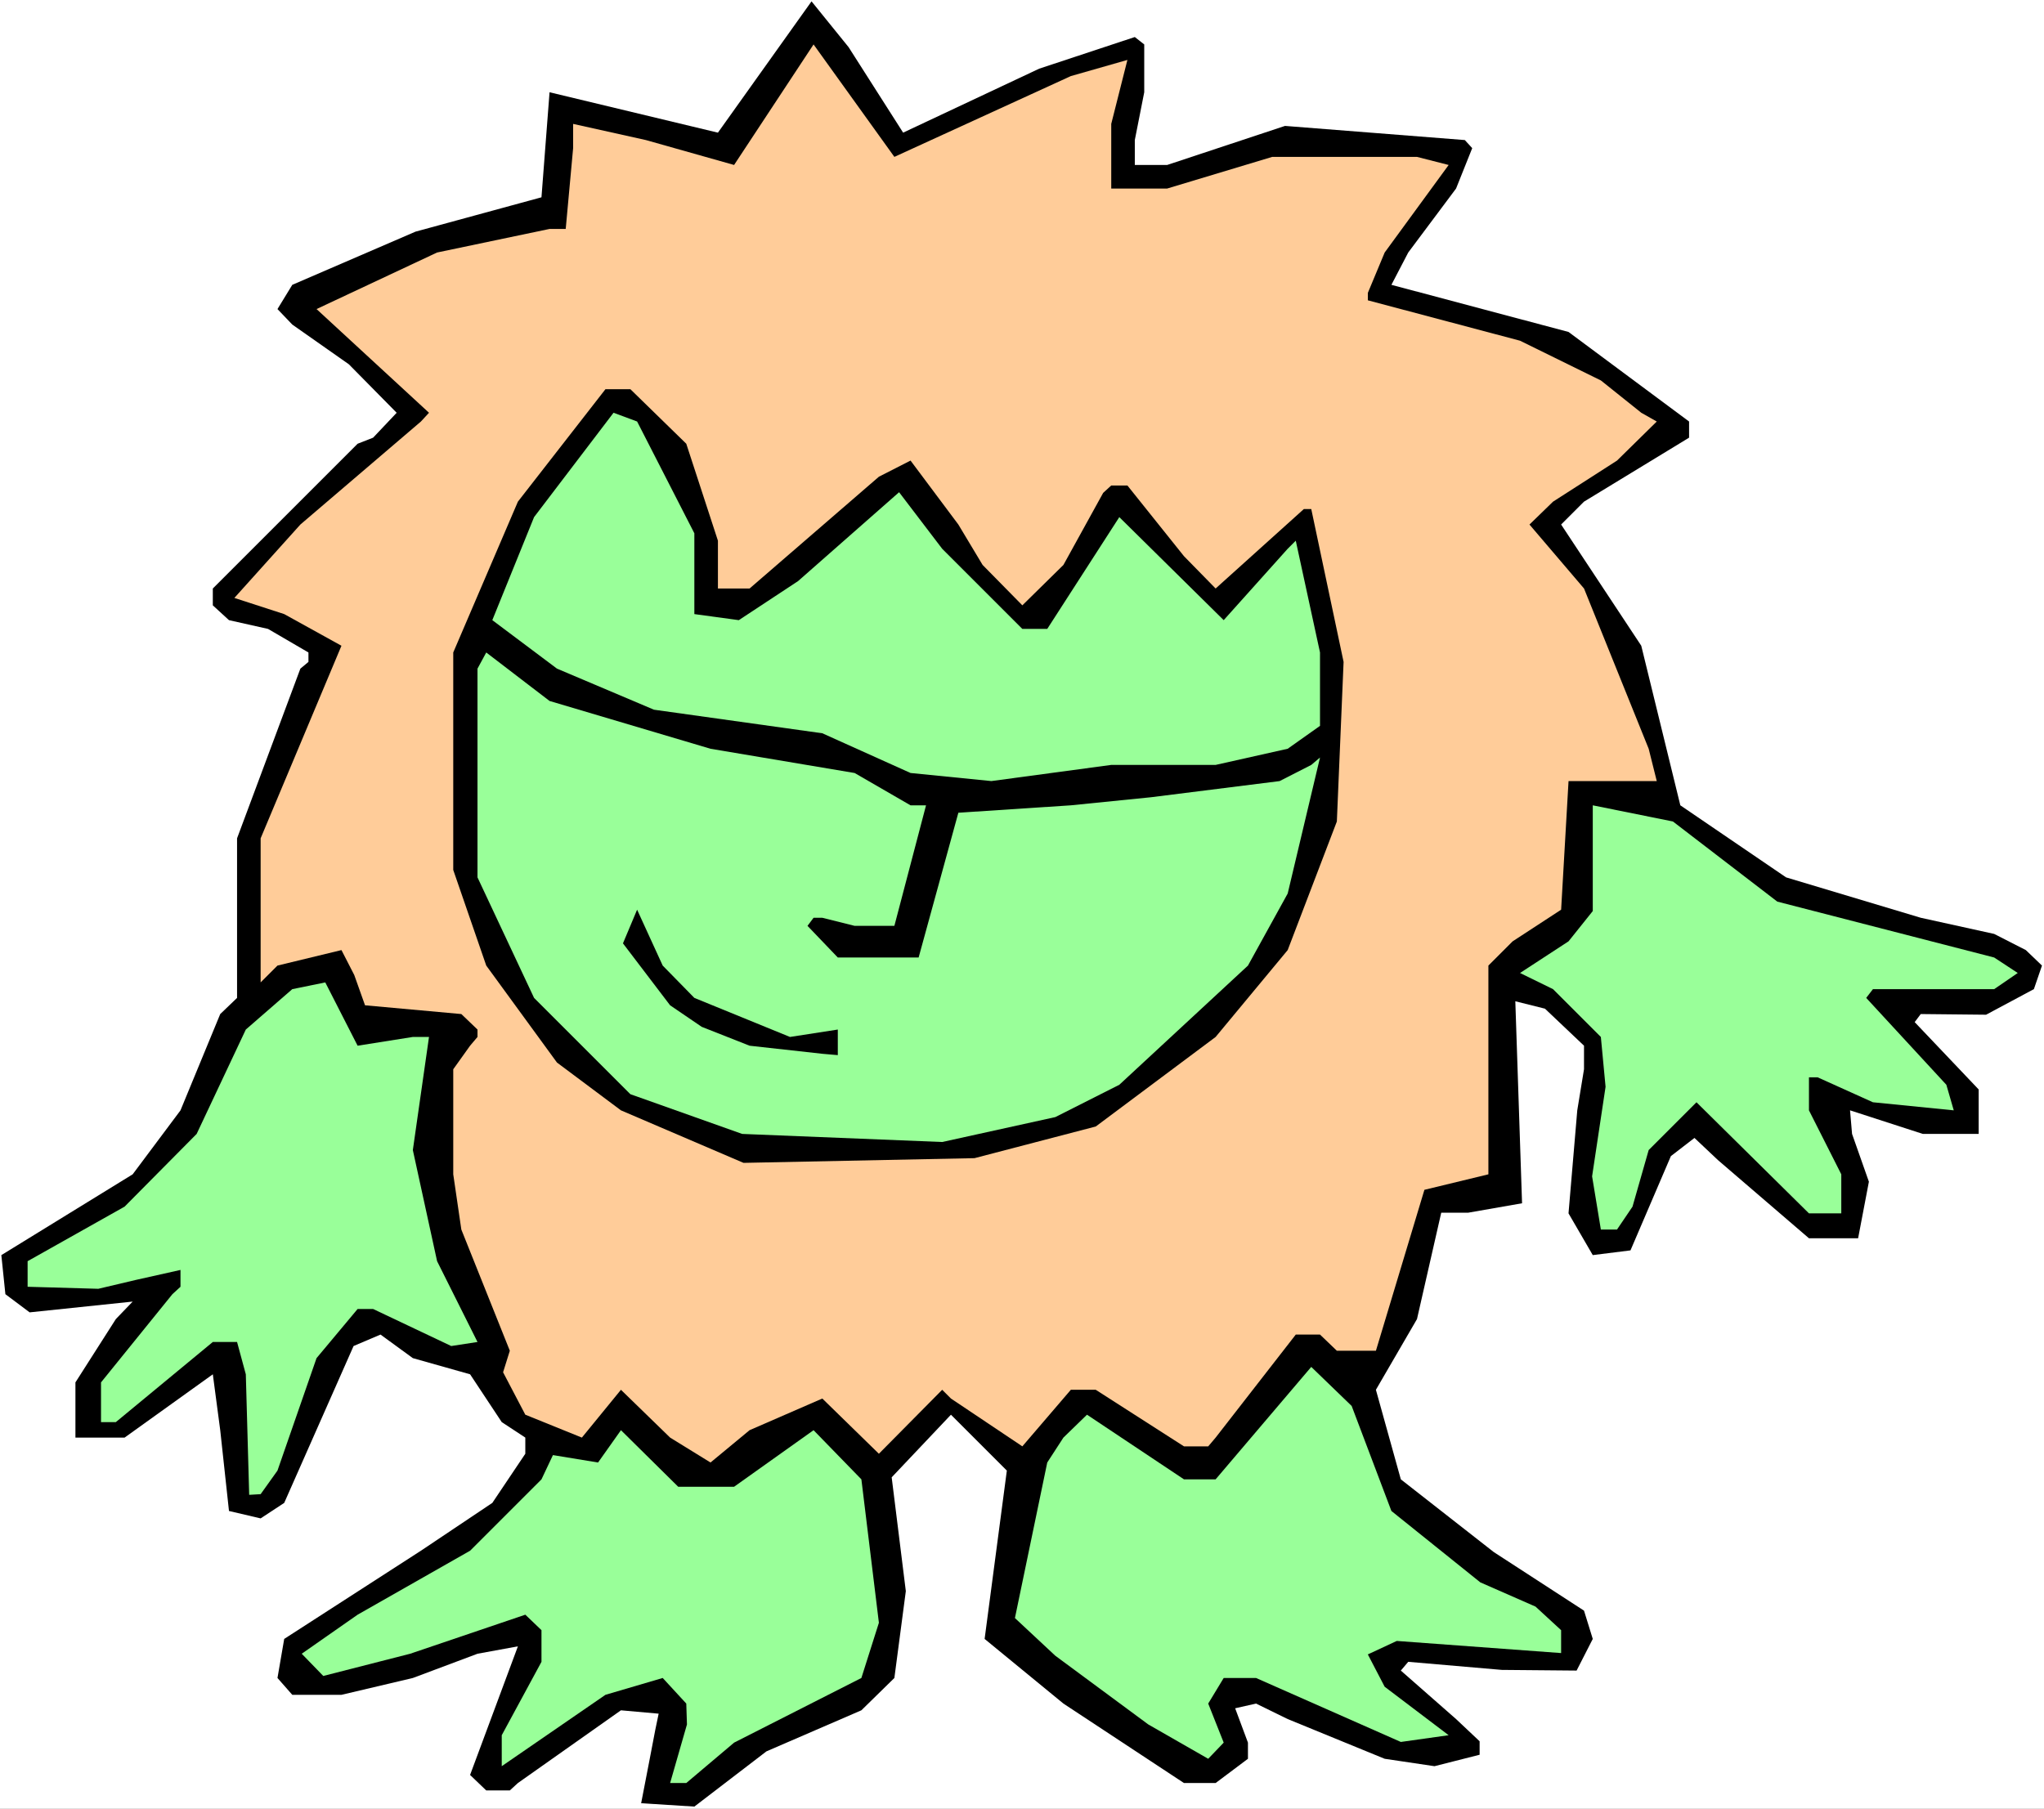
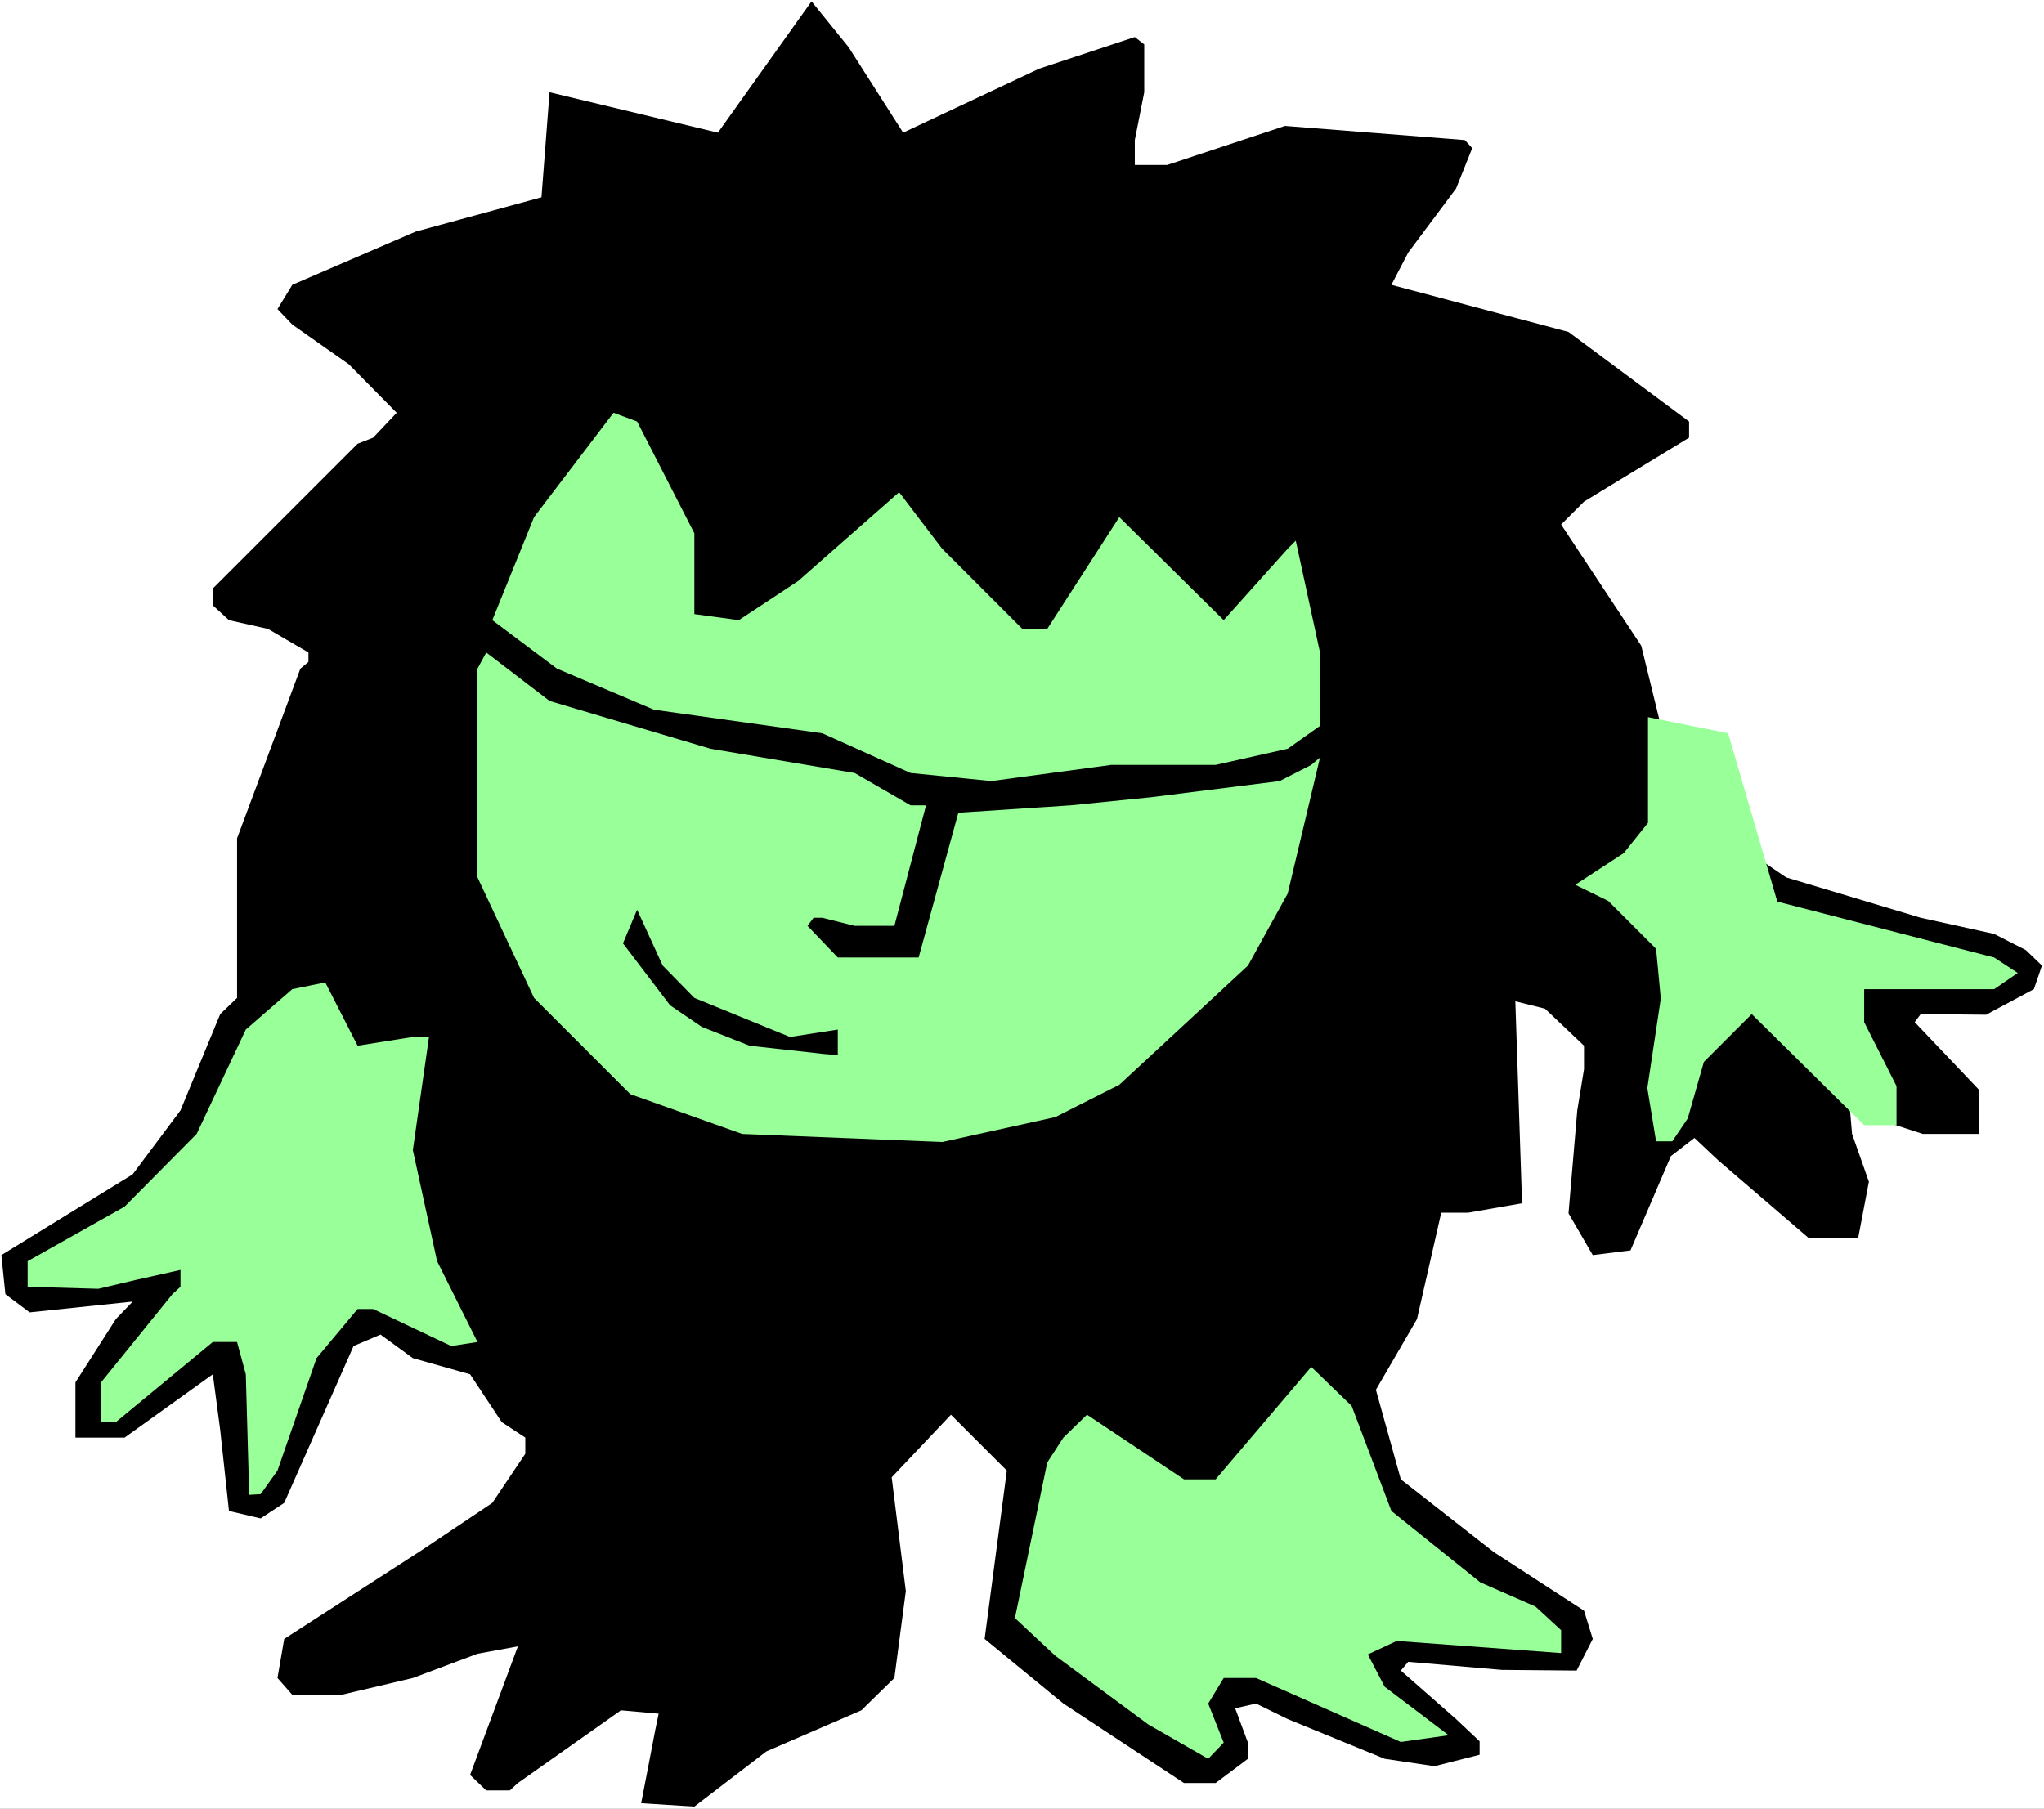
<svg xmlns="http://www.w3.org/2000/svg" xmlns:ns1="http://sodipodi.sourceforge.net/DTD/sodipodi-0.dtd" xmlns:ns2="http://www.inkscape.org/namespaces/inkscape" version="1.0" width="129.766mm" height="114.844mm" id="svg11" ns1:docname="Goblin 14.wmf">
  <rect width="100%" height="100%" fill="#808080" stroke="none" />
  <ns1:namedview id="namedview11" pagecolor="#ffffff" bordercolor="#000000" borderopacity="0.25" ns2:showpageshadow="2" ns2:pageopacity="0.0" ns2:pagecheckerboard="0" ns2:deskcolor="#d1d1d1" ns2:document-units="mm" />
  <defs id="defs1">
    <pattern id="WMFhbasepattern" patternUnits="userSpaceOnUse" width="6" height="6" x="0" y="0" />
  </defs>
  <path style="fill:#ffffff;fill-opacity:1;fill-rule:evenodd;stroke:none" d="M 0,434.056 H 490.455 V 0 H 0 Z" id="path1" />
  <path style="fill:#000000;fill-opacity:1;fill-rule:evenodd;stroke:none" d="m 203.616,11.312 13.09,20.523 32.643,-15.352 22.947,-7.595 2.262,1.778 V 22.139 l -2.262,11.474 v 5.979 h 7.757 l 28.28,-9.373 43.147,3.394 1.778,1.939 -3.878,9.696 -11.474,15.352 -4.04,7.757 42.501,11.312 28.926,21.493 v 3.878 l -25.21,15.352 -5.494,5.494 19.23,29.088 9.373,38.299 25.371,17.291 32.32,9.696 17.614,3.878 7.595,3.878 3.878,3.717 -1.939,5.656 -11.474,6.141 -15.675,-0.162 -1.454,1.939 15.352,16.16 v 10.666 h -13.413 l -17.453,-5.656 0.485,5.656 4.04,11.474 -2.586,13.574 h -11.797 l -21.816,-18.746 -5.656,-5.333 -5.656,4.363 -9.696,22.624 -9.05,1.131 -5.818,-10.019 2.101,-24.725 1.616,-9.858 V 250.964 l -9.373,-8.888 -7.11,-1.778 1.616,48.48 -12.928,2.262 h -6.464 l -5.818,25.533 -9.858,16.968 5.979,21.493 22.301,17.453 21.654,14.059 2.101,6.787 -3.878,7.595 -17.938,-0.162 -22.462,-1.939 -1.778,2.101 13.251,11.635 5.656,5.333 v 3.232 l -10.827,2.747 -11.958,-1.778 -23.27,-9.534 -7.595,-3.717 -5.01,1.131 3.07,8.242 v 3.878 l -7.757,5.818 h -7.595 l -28.926,-19.069 -18.907,-15.514 5.333,-40.4 -13.413,-13.413 -14.221,15.029 3.394,27.31 -2.747,20.846 -7.918,7.757 -22.786,9.858 -17.291,13.251 -12.766,-0.808 1.939,-10.019 1.454,-7.595 0.808,-3.878 -9.05,-0.808 -24.725,17.453 -1.939,1.778 h -5.656 l -3.878,-3.717 11.474,-30.866 -9.696,1.778 -15.514,5.818 -17.13,4.04 H 70.134 l -3.555,-4.04 1.616,-9.373 32.805,-21.17 17.13,-11.474 7.918,-11.797 v -3.878 l -5.656,-3.717 -7.595,-11.474 -13.736,-3.878 -7.757,-5.656 -6.464,2.747 -16.645,37.653 -5.656,3.717 -7.595,-1.778 L 52.843,343.237 51.066,329.825 29.896,345.015 H 18.099 v -13.251 l 9.696,-15.19 4.04,-4.202 -24.725,2.586 -5.818,-4.363 -0.97,-9.373 31.512,-19.392 11.474,-15.352 9.534,-23.109 4.04,-3.878 v -38.299 l 15.19,-40.723 1.939,-1.616 v -2.262 l -9.696,-5.656 -9.373,-2.101 -3.878,-3.555 v -4.04 l 34.744,-34.744 3.717,-1.454 5.656,-5.979 -11.474,-11.635 -13.574,-9.534 -3.555,-3.717 3.555,-5.818 29.573,-12.766 30.219,-8.242 1.939,-25.21 40.4,9.696 22.462,-31.512 z" id="path2" />
-   <path style="fill:#ffcc99;fill-opacity:1;fill-rule:evenodd;stroke:none" d="m 256.944,18.261 13.574,-3.878 -3.878,15.352 v 15.514 h 13.413 l 25.21,-7.595 h 34.744 l 7.595,1.939 -15.352,21.008 -4.04,9.696 v 1.778 l 36.522,9.696 19.392,9.534 9.696,7.757 3.717,2.101 -9.534,9.373 -15.352,9.858 -5.656,5.494 13.09,15.352 15.514,38.461 1.939,7.757 h -21.17 l -1.778,30.866 -11.635,7.595 -5.818,5.818 v 50.096 l -15.352,3.717 -11.635,38.622 h -9.373 l -4.04,-3.878 h -5.818 l -19.23,24.725 -1.778,2.101 h -5.818 L 262.923,333.541 h -5.979 l -11.635,13.574 -17.13,-11.474 -2.101,-2.101 -15.19,15.352 -13.574,-13.251 -17.453,7.595 -9.373,7.757 -9.696,-5.979 -11.797,-11.474 -9.373,11.474 -13.574,-5.494 -5.333,-10.181 1.616,-5.171 -11.635,-29.088 -1.939,-13.251 v -25.21 l 4.04,-5.656 1.778,-2.101 v -1.778 l -3.878,-3.717 -23.109,-2.101 -2.586,-7.272 -3.07,-5.979 -15.352,3.717 -4.04,4.04 V 201.191 L 81.931,154.974 68.195,147.379 56.237,143.5 72.074,125.886 101,101.161 102.939,99.06 75.952,74.174 104.878,60.6 131.865,54.944 h 3.878 l 1.778,-19.392 v -5.818 l 17.453,3.878 21.17,5.979 19.069,-28.926 19.392,26.987 z" id="path3" />
-   <path style="fill:#000000;fill-opacity:1;fill-rule:evenodd;stroke:none" d="m 164.67,106.494 7.595,23.27 v 11.474 h 7.595 l 31.027,-26.826 7.595,-3.878 11.474,15.352 5.818,9.696 9.534,9.696 9.858,-9.696 9.534,-17.291 1.939,-1.778 h 3.878 l 13.574,16.968 7.595,7.757 21.17,-19.069 h 1.778 l 7.757,36.683 -1.616,38.299 -11.797,30.866 -17.291,20.846 -28.765,21.493 -29.088,7.595 -55.429,1.131 -29.411,-12.605 -15.352,-11.474 -16.968,-23.27 -7.918,-22.947 V 156.59 l 15.514,-36.198 21.008,-26.987 h 5.979 z" id="path4" />
  <path style="fill:#99ff99;fill-opacity:1;fill-rule:evenodd;stroke:none" d="m 166.609,127.987 v 19.392 l 10.666,1.454 14.221,-9.373 24.24,-21.331 10.342,13.574 19.23,19.23 h 5.979 l 17.291,-26.826 25.048,24.725 15.352,-17.13 1.939,-1.939 5.818,26.826 v 17.614 l -7.757,5.494 -17.291,3.878 H 266.64 l -28.765,3.878 -19.392,-1.939 -21.17,-9.534 -40.4,-5.656 -23.27,-9.858 -15.514,-11.635 10.019,-24.725 19.069,-25.048 5.656,2.101 z" id="path5" />
  <path style="fill:#99ff99;fill-opacity:1;fill-rule:evenodd;stroke:none" d="m 170.488,179.699 34.582,5.818 13.413,7.757 h 3.717 l -7.595,28.926 h -9.534 l -7.757,-1.939 h -2.101 l -1.454,1.939 7.272,7.595 h 19.392 l 9.534,-34.744 26.987,-1.778 19.23,-1.939 30.866,-3.878 7.595,-3.878 2.101,-1.778 -7.757,32.643 -9.534,17.291 -30.866,28.603 -15.352,7.757 -27.149,5.979 -47.995,-1.939 -26.826,-9.534 -23.109,-23.109 -13.574,-28.926 v -50.096 l 2.101,-3.878 15.19,11.635 z" id="path6" />
-   <path style="fill:#99ff99;fill-opacity:1;fill-rule:evenodd;stroke:none" d="m 426.462,216.382 52.035,13.413 5.656,3.717 -5.656,3.878 h -29.088 l -1.616,2.101 19.23,20.846 1.778,6.141 -19.392,-1.939 -13.251,-5.979 h -2.101 v 7.918 l 7.757,15.352 v 9.373 h -7.757 l -26.987,-26.664 -11.474,11.474 -3.878,13.574 -3.717,5.494 h -3.878 l -2.101,-12.766 3.232,-21.493 -1.131,-11.958 -11.474,-11.474 -7.918,-3.878 11.635,-7.595 5.818,-7.272 v -25.371 l 19.23,3.878 z" id="path7" />
+   <path style="fill:#99ff99;fill-opacity:1;fill-rule:evenodd;stroke:none" d="m 426.462,216.382 52.035,13.413 5.656,3.717 -5.656,3.878 h -29.088 h -2.101 v 7.918 l 7.757,15.352 v 9.373 h -7.757 l -26.987,-26.664 -11.474,11.474 -3.878,13.574 -3.717,5.494 h -3.878 l -2.101,-12.766 3.232,-21.493 -1.131,-11.958 -11.474,-11.474 -7.918,-3.878 11.635,-7.595 5.818,-7.272 v -25.371 l 19.23,3.878 z" id="path7" />
  <path style="fill:#000000;fill-opacity:1;fill-rule:evenodd;stroke:none" d="m 166.609,239.49 22.947,9.373 11.474,-1.778 v 6.141 l -3.717,-0.323 -17.453,-1.939 -11.474,-4.525 -7.595,-5.171 -11.312,-14.867 3.394,-8.08 6.141,13.413 z" id="path8" />
  <path style="fill:#99ff99;fill-opacity:1;fill-rule:evenodd;stroke:none" d="m 99.061,248.863 h 3.878 l -3.878,27.149 5.818,26.664 9.696,19.392 -6.302,0.97 -18.746,-8.888 h -3.717 l -9.858,11.797 -9.373,26.987 -4.04,5.656 -2.747,0.162 -0.808,-28.926 -2.101,-7.757 h -5.818 l -23.27,19.23 h -3.555 v -9.534 l 17.13,-21.17 1.939,-1.778 v -4.04 l -10.827,2.424 -8.888,2.101 -16.968,-0.485 v -6.141 l 23.27,-13.09 17.291,-17.453 11.797,-25.048 11.15,-9.696 7.918,-1.616 7.757,15.19 z" id="path9" />
  <path style="fill:#99ff99;fill-opacity:1;fill-rule:evenodd;stroke:none" d="m 333.865,362.629 21.331,17.13 13.251,5.818 6.141,5.656 v 5.494 l -39.43,-2.909 -6.949,3.232 4.04,7.757 15.352,11.635 -11.474,1.616 -34.744,-15.352 h -7.757 l -3.717,6.141 3.717,9.373 -3.717,3.878 -14.382,-8.242 -22.301,-16.483 -9.696,-9.05 7.757,-37.329 3.878,-5.979 5.656,-5.494 23.27,15.514 h 7.595 l 22.947,-26.987 9.696,9.373 z" id="path10" />
-   <path style="fill:#99ff99;fill-opacity:1;fill-rule:evenodd;stroke:none" d="m 176.144,356.812 19.069,-13.574 11.474,11.797 4.202,34.421 -4.202,13.251 -30.542,15.514 -11.474,9.696 h -3.878 l 4.04,-14.059 -0.162,-5.01 -5.656,-6.141 -13.736,4.04 -24.886,17.13 v -7.434 l 9.534,-17.614 v -7.595 l -3.878,-3.717 -27.634,9.373 -20.846,5.333 -5.171,-5.333 13.413,-9.373 26.987,-15.352 17.13,-17.13 2.747,-5.818 10.827,1.778 5.494,-7.757 13.736,13.574 z" id="path11" />
</svg>